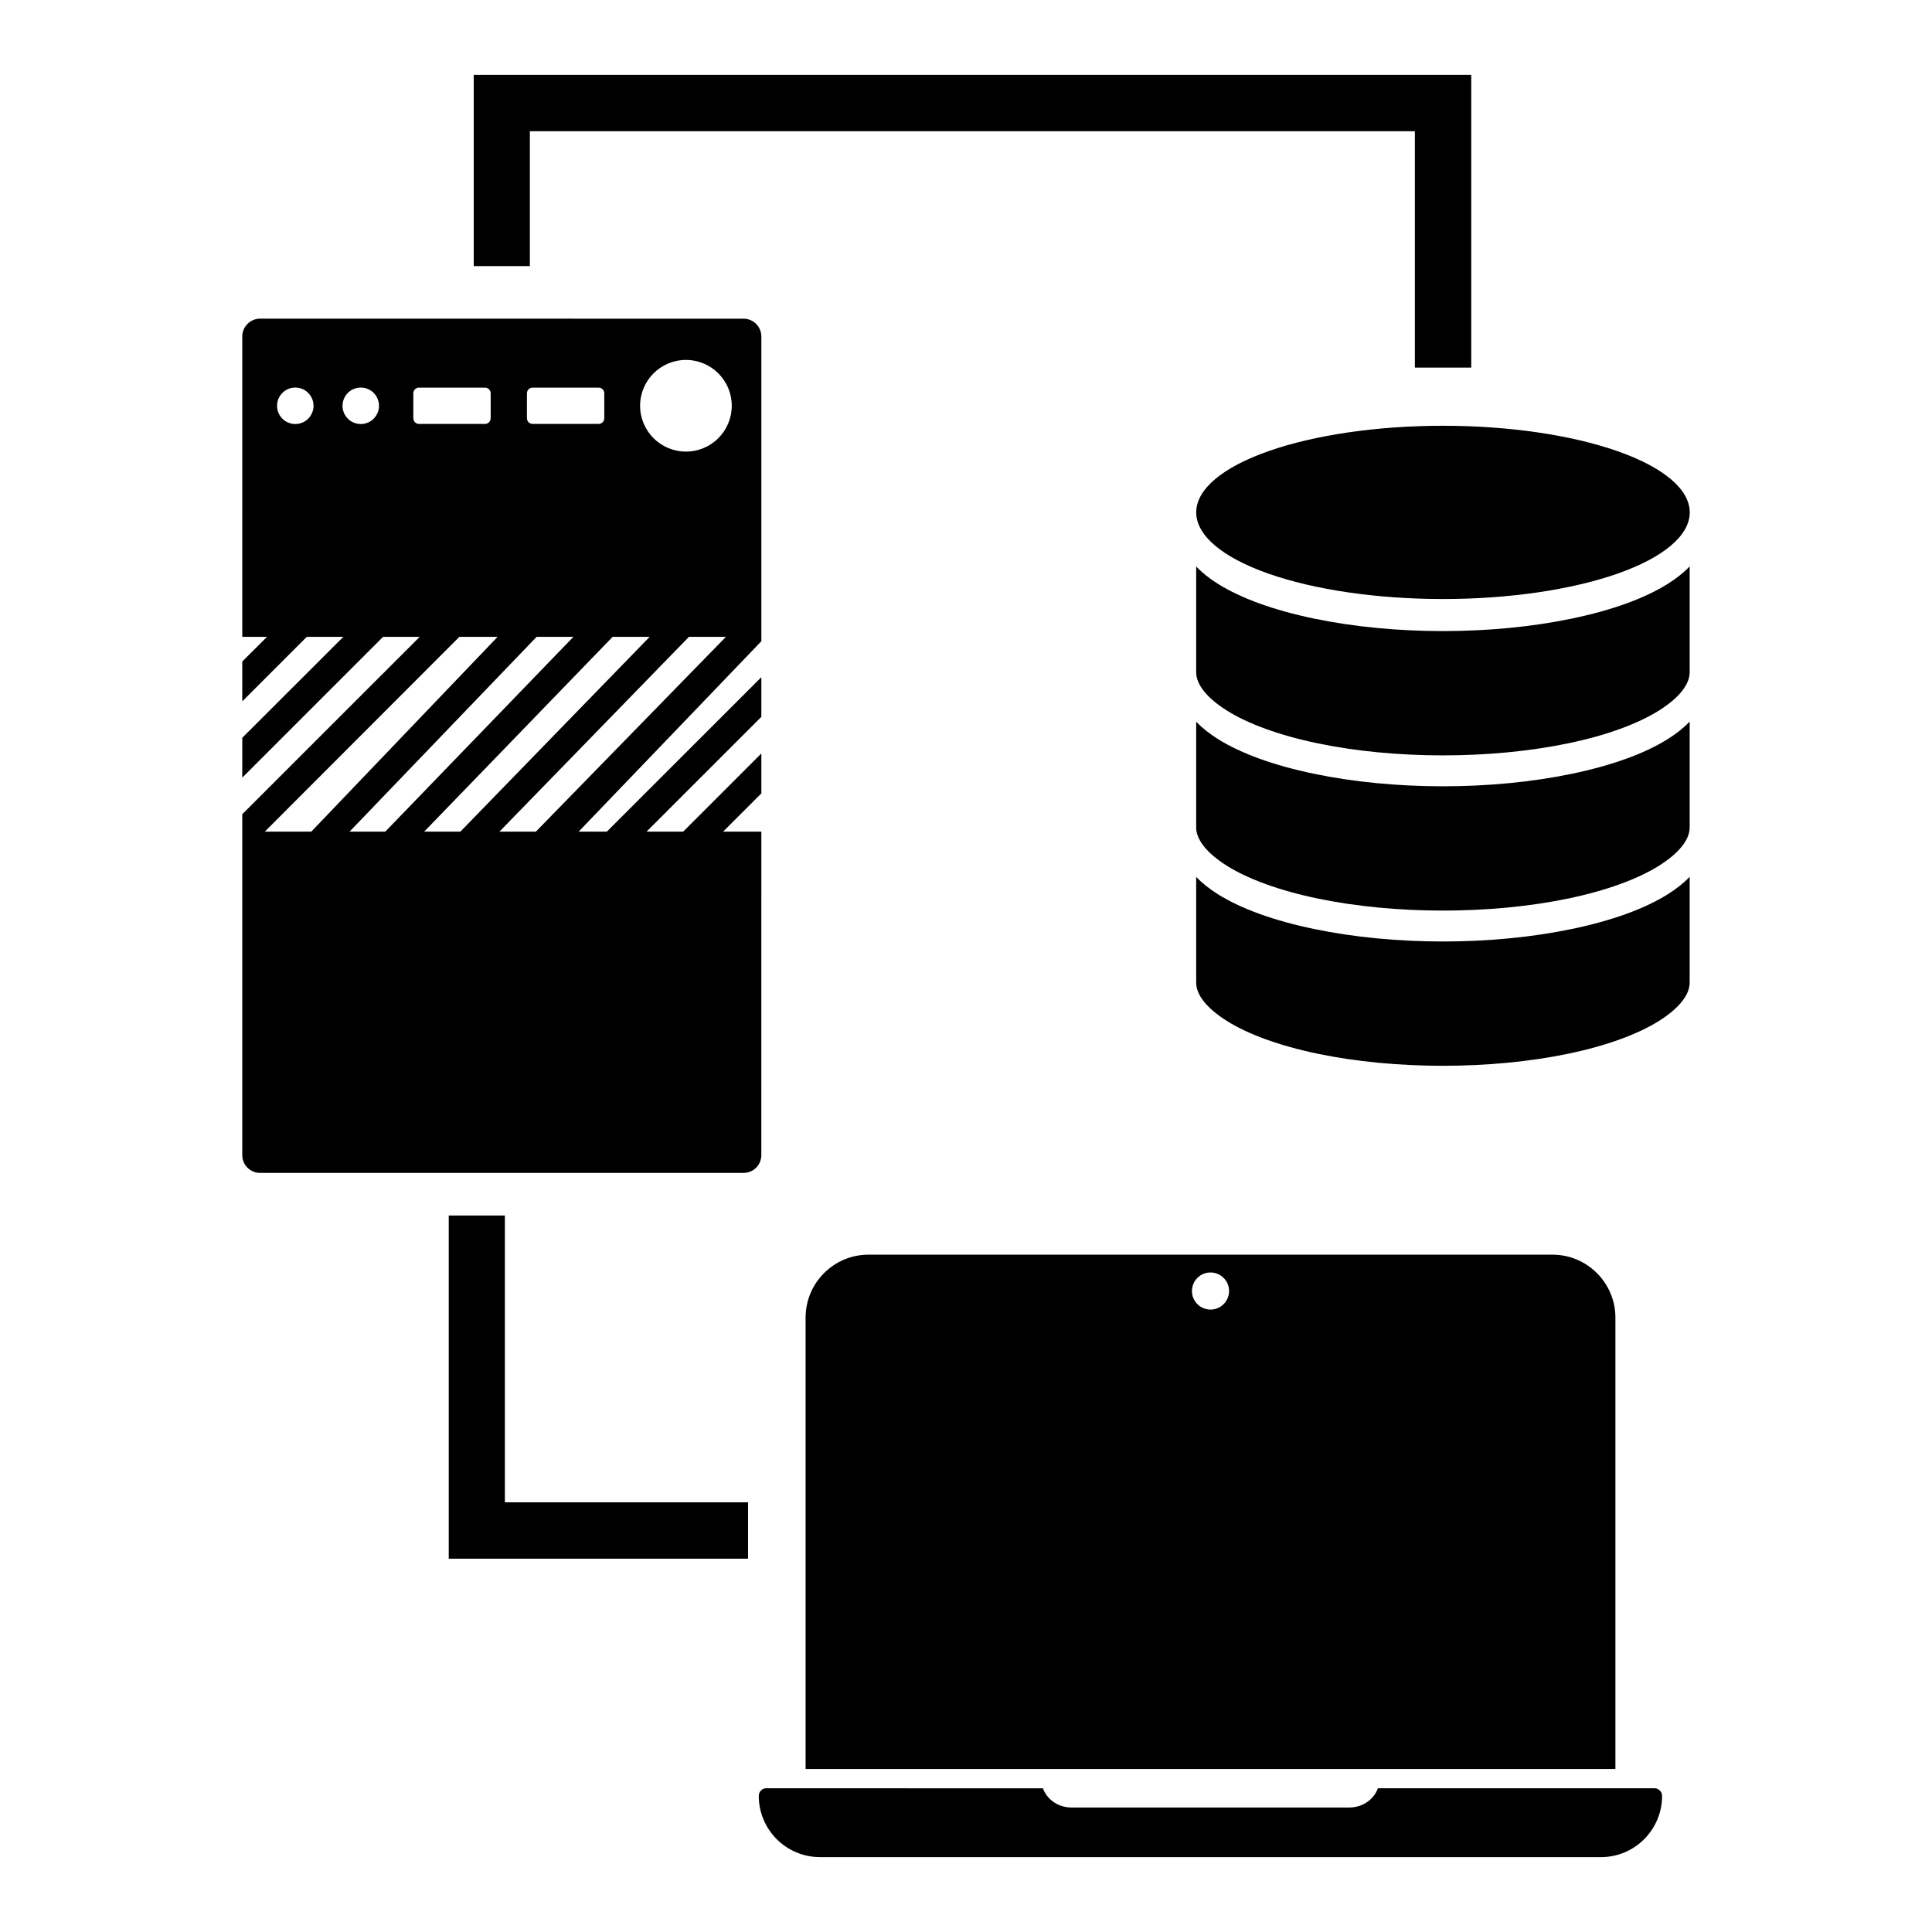
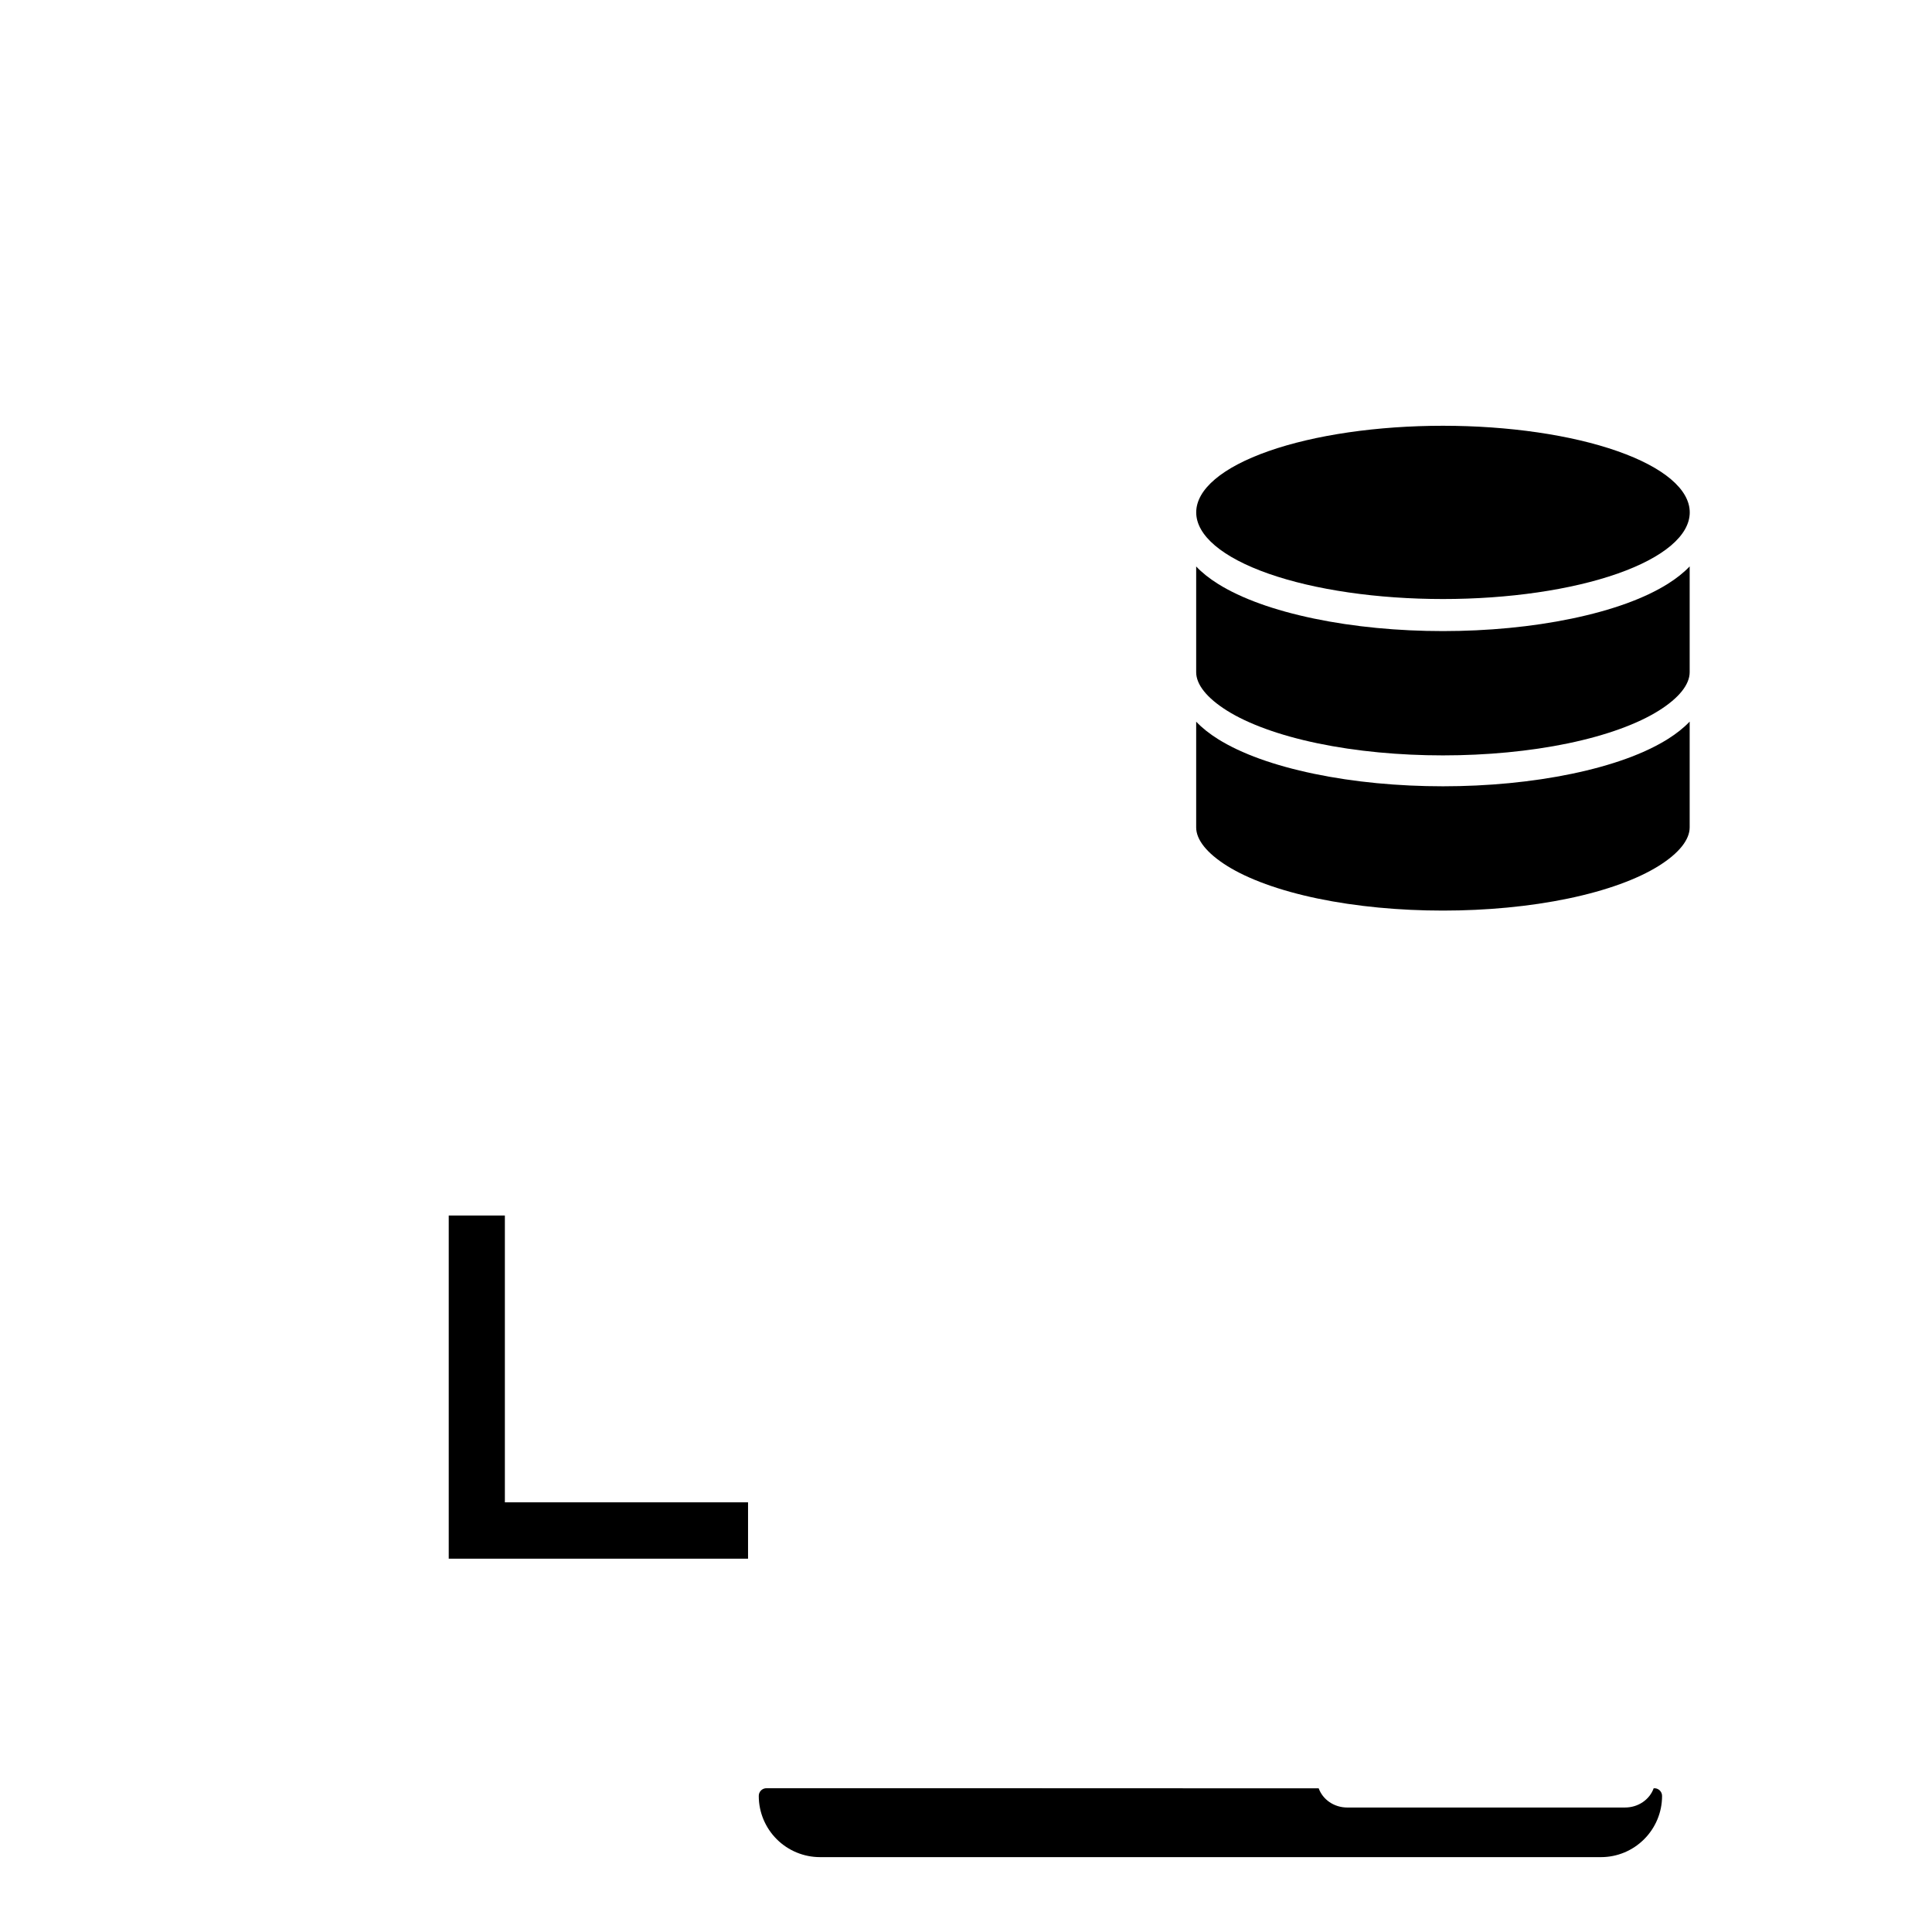
<svg xmlns="http://www.w3.org/2000/svg" fill="#000000" width="800px" height="800px" version="1.1" viewBox="144 144 512 512">
  <g>
-     <path d="m591.78 376.36v28.043c0 3.223-2.766 6.801-8.238 10.219-5.473 3.422-13.684 6.488-23.93 8.621-20.484 4.269-45.961 4.269-66.445 0-10.242-2.133-18.465-5.199-23.938-8.621-5.473-3.422-8.23-6.996-8.23-10.219v-28.02c1.574 1.656 3.531 3.207 5.801 4.625 6.164 3.852 14.809 6.969 25.418 9.18 21.215 4.422 47.129 4.422 68.344 0 10.609-2.211 19.223-5.324 25.387-9.18 2.277-1.426 4.246-2.981 5.832-4.648z" />
    <path d="m591.78 335.23v28.043c0 3.223-2.766 6.801-8.238 10.219-5.473 3.422-13.684 6.488-23.93 8.621-20.484 4.269-45.961 4.269-66.445 0-10.242-2.133-18.465-5.199-23.938-8.621-5.473-3.422-8.23-6.996-8.23-10.219v-28.02c1.574 1.656 3.531 3.207 5.801 4.625 6.164 3.852 14.809 6.969 25.418 9.18 21.215 4.422 47.129 4.422 68.344 0 10.609-2.211 19.223-5.324 25.387-9.18 2.277-1.426 4.246-2.981 5.832-4.648z" />
    <path d="m591.78 294.1v28.043c0 3.223-2.766 6.801-8.238 10.219-5.473 3.422-13.684 6.488-23.93 8.621-20.484 4.269-45.961 4.269-66.445 0-10.242-2.133-18.465-5.199-23.938-8.621-5.473-3.422-8.23-6.996-8.23-10.219v-28.02c1.574 1.656 3.531 3.207 5.801 4.625 6.164 3.852 14.809 6.969 25.418 9.18 21.215 4.422 47.129 4.422 68.344 0 10.609-2.211 19.223-5.324 25.387-9.18 2.277-1.426 4.246-2.981 5.832-4.648z" />
    <path d="m591.8 279.79c0 6.09-6.891 11.926-19.156 16.234-12.262 4.305-28.898 6.723-46.242 6.723s-33.977-2.418-46.242-6.723c-12.262-4.309-19.152-10.145-19.152-16.234s6.891-11.926 19.152-16.23c12.266-4.309 28.898-6.727 46.242-6.727s33.98 2.418 46.242 6.727c12.266 4.305 19.156 10.141 19.156 16.23z" />
-     <path d="m374.15 476.5c-9.184 0-16.66 7.496-16.66 16.68v119.62h214.61v-119.62c0-9.184-7.484-16.68-16.668-16.68zm90.648 4.715c2.715 0 4.918 2.203 4.918 4.918 0 2.715-2.203 4.918-4.918 4.918s-4.918-2.203-4.918-4.918c0-2.715 2.203-4.918 4.918-4.918z" />
-     <path d="m347.11 617.9c-0.074 0-0.152 0.004-0.227 0.012-1.039 0.117-1.82 1.004-1.801 2.051 0 4.301 1.719 8.406 4.758 11.445 3.039 3.039 7.18 4.75 11.48 4.75h206.96c4.301 0 8.395-1.707 11.434-4.75 3.039-3.039 4.75-7.144 4.75-11.445 0.02-1.207-1.02-2.164-2.223-2.051h-73.082c-1.07 2.965-4.039 5.098-7.606 5.098l-73.566 0.004c-3.566 0-6.535-2.137-7.606-5.098l-73.012-0.004c-0.086-0.008-0.172-0.012-0.262-0.012z" />
-     <path d="m212.93 228.45c-2.613 0-4.723 2.109-4.723 4.723l-0.004 79.594h6.562l-6.562 6.547v10.559l17.102-17.105h9.684l-26.785 26.754v10.559l37.312-37.312h9.707l-47.02 47.008v90.336c0 2.613 2.109 4.723 4.723 4.723h128.11c2.613 0 4.723-2.109 4.723-4.723l0.004-85.715h-10.133l10.133-10.133v-10.586l-20.719 20.719h-9.711l30.43-30.43v-10.512l-40.953 40.941h-7.469l48.422-50.461v-80.758c0-2.613-2.109-4.723-4.723-4.723zm112.85 10.938c6.707 0 12.145 5.438 12.145 12.145 0 6.707-5.438 12.145-12.145 12.145-6.707 0-12.145-5.438-12.145-12.145 0-6.707 5.438-12.145 12.145-12.145zm-103.53 7.32c1.281-0.004 2.512 0.504 3.418 1.406 0.91 0.906 1.418 2.137 1.422 3.418 0 1.285-0.508 2.516-1.414 3.426-0.91 0.906-2.144 1.418-3.426 1.414-1.285 0-2.512-0.512-3.418-1.418-0.906-0.91-1.414-2.141-1.41-3.422 0.004-2.664 2.164-4.824 4.828-4.824zm17.363 0c2.664 0 4.824 2.16 4.824 4.824 0.004 1.281-0.504 2.512-1.41 3.422-0.902 0.906-2.133 1.418-3.414 1.418-1.285 0.004-2.516-0.508-3.426-1.414-0.91-0.91-1.418-2.141-1.414-3.426 0-1.281 0.512-2.512 1.418-3.418 0.91-0.902 2.141-1.41 3.422-1.406zm15.441 0.016h17.465c0.836 0 1.516 0.68 1.516 1.516v6.59c0 0.836-0.68 1.516-1.516 1.516h-17.465c-0.836 0-1.516-0.68-1.516-1.516l-0.004-6.594c0-0.836 0.68-1.516 1.516-1.516zm30.109 0h17.48c0.836 0 1.5 0.68 1.5 1.516v6.59c0 0.836-0.664 1.516-1.5 1.516h-17.484c-0.836 0-1.516-0.68-1.516-1.516v-6.594c0-0.836 0.68-1.516 1.516-1.516zm-19.422 66.043h10.133l-49.383 51.629h-12.32zm20.469 0h9.754l-49.863 51.629h-9.461zm20.148 0h9.812l-50.168 51.629h-9.594zm20.223 0h9.797l-50.371 51.629h-9.652z" />
+     <path d="m347.11 617.9c-0.074 0-0.152 0.004-0.227 0.012-1.039 0.117-1.82 1.004-1.801 2.051 0 4.301 1.719 8.406 4.758 11.445 3.039 3.039 7.18 4.75 11.48 4.75h206.96c4.301 0 8.395-1.707 11.434-4.75 3.039-3.039 4.75-7.144 4.75-11.445 0.02-1.207-1.02-2.164-2.223-2.051c-1.07 2.965-4.039 5.098-7.606 5.098l-73.566 0.004c-3.566 0-6.535-2.137-7.606-5.098l-73.012-0.004c-0.086-0.008-0.172-0.012-0.262-0.012z" />
    <path d="m262.92 466.13v90.941h79.32v-14.934h-64.445v-76.008z" />
-     <path d="m269.54 163.84v50.676h14.875l0.004-35.738h234.54v62.645h14.934v-77.582z" />
  </g>
</svg>